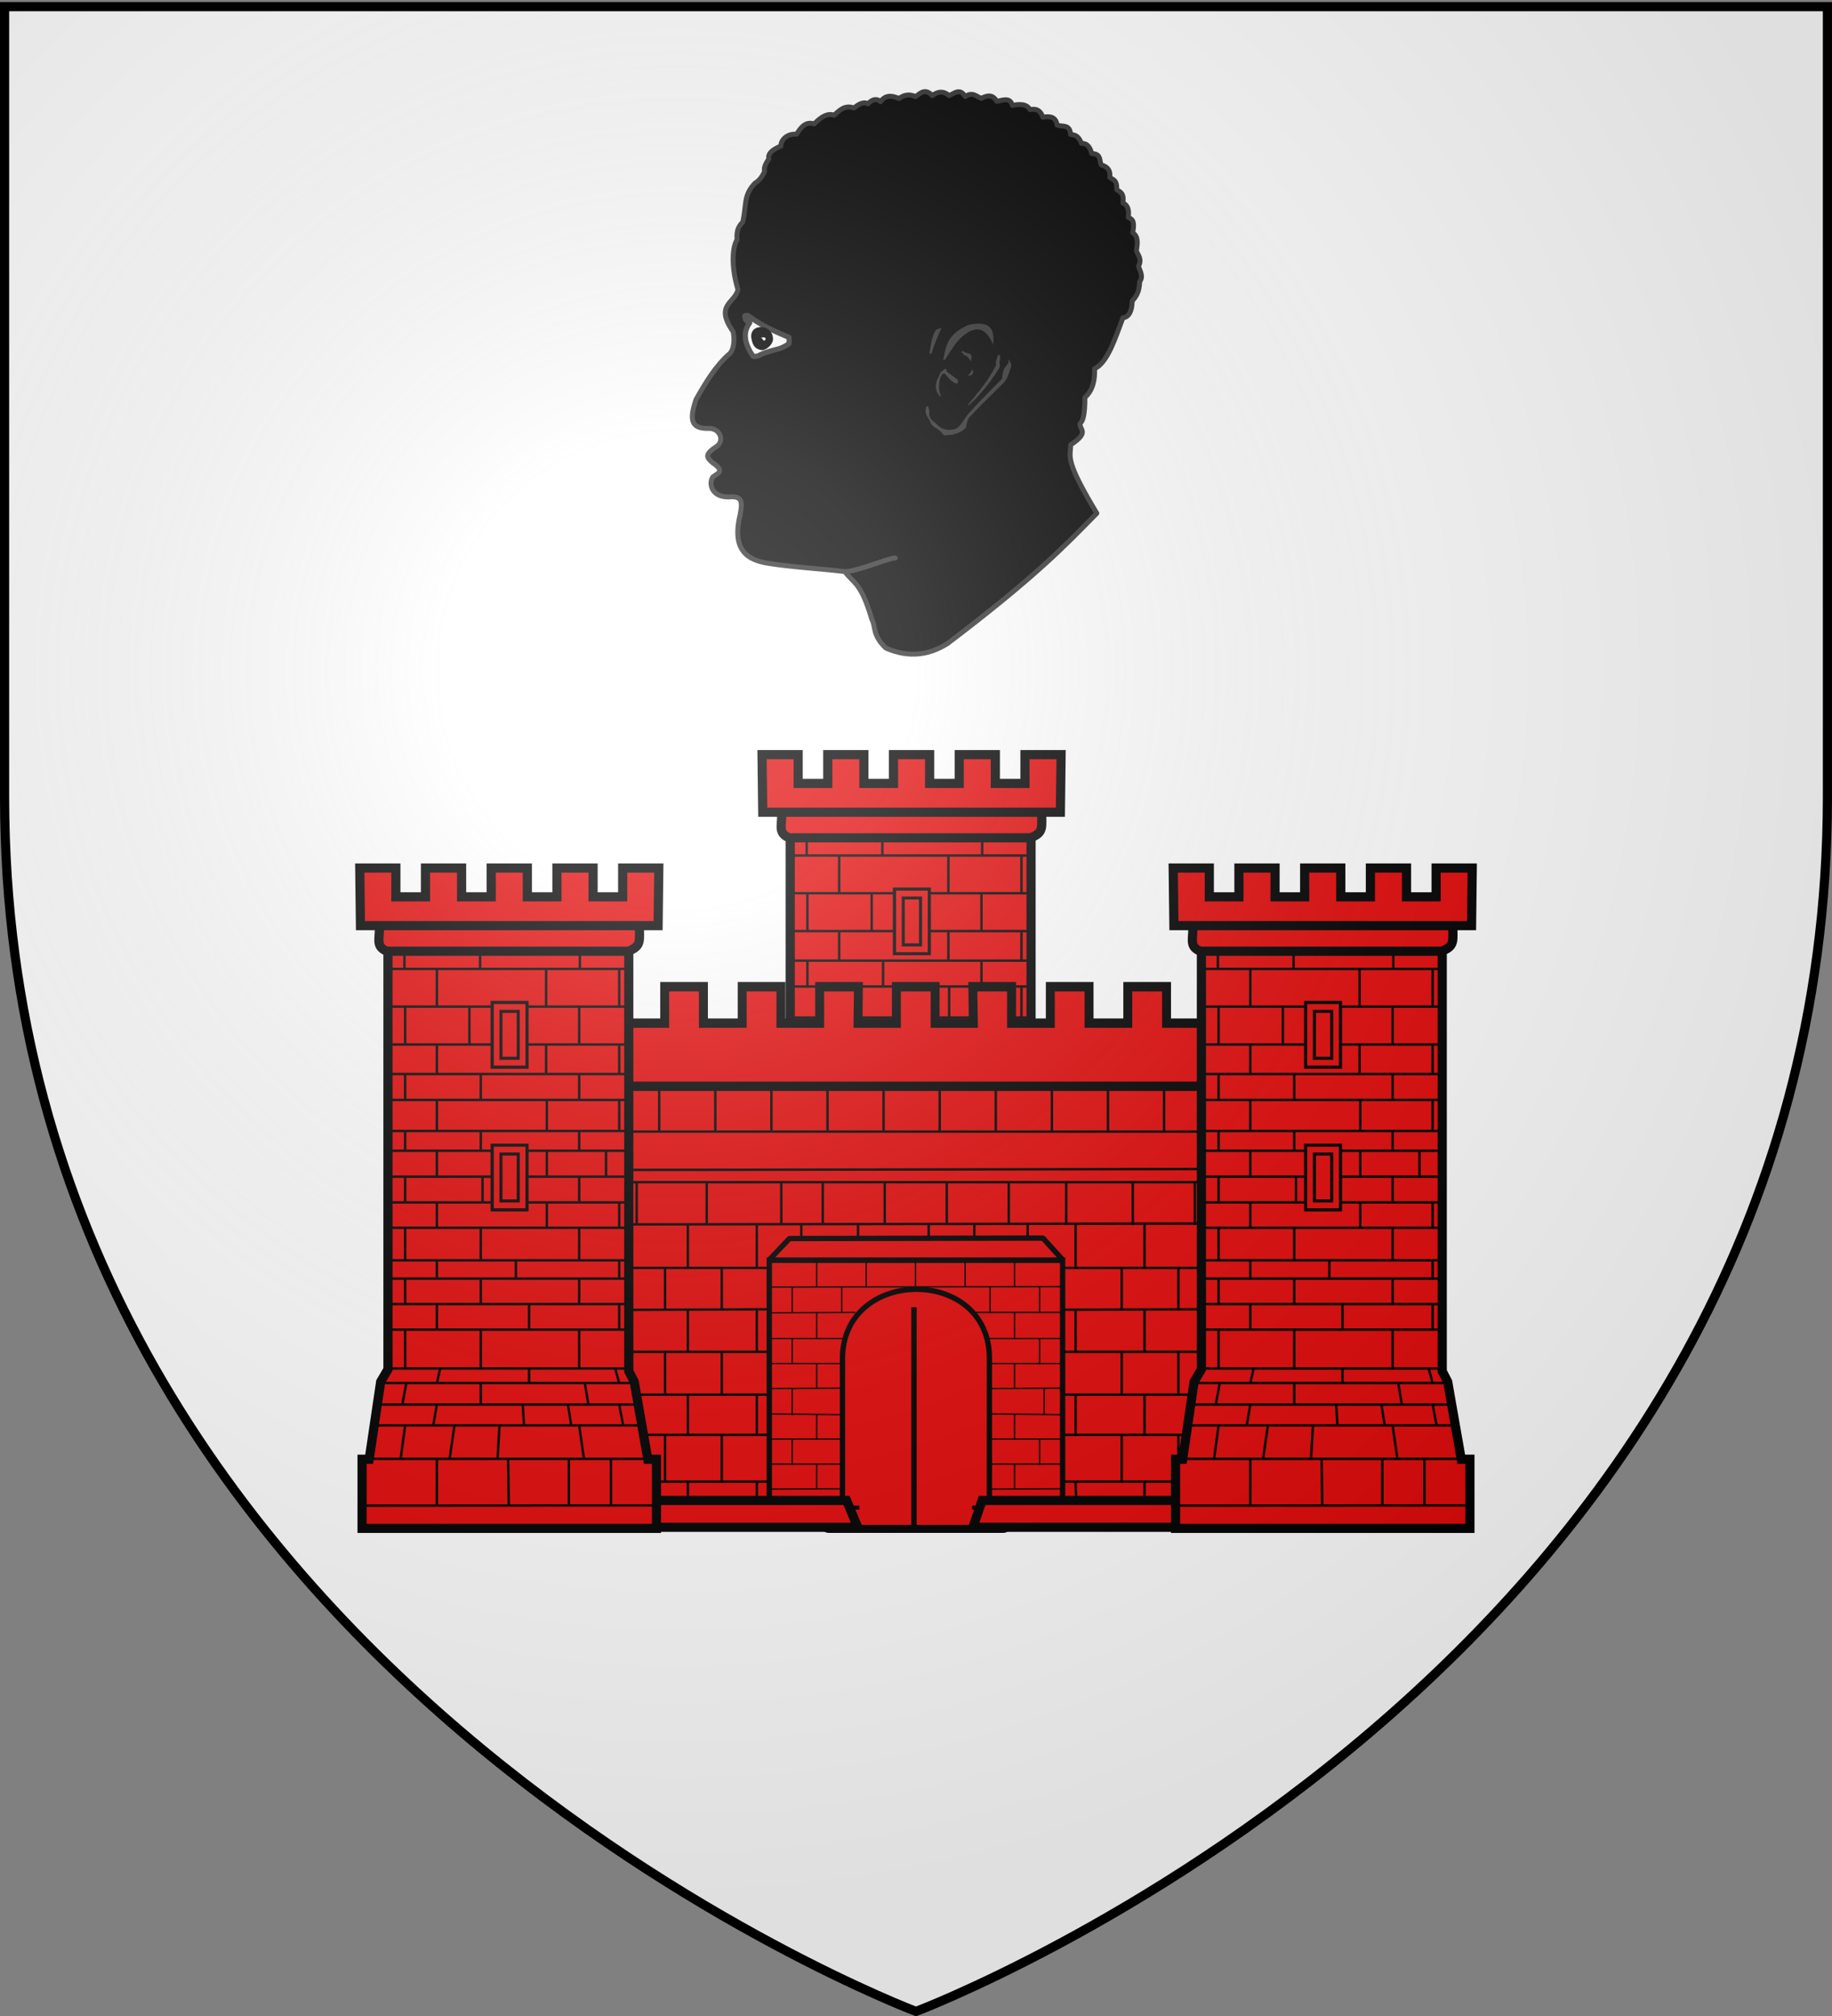
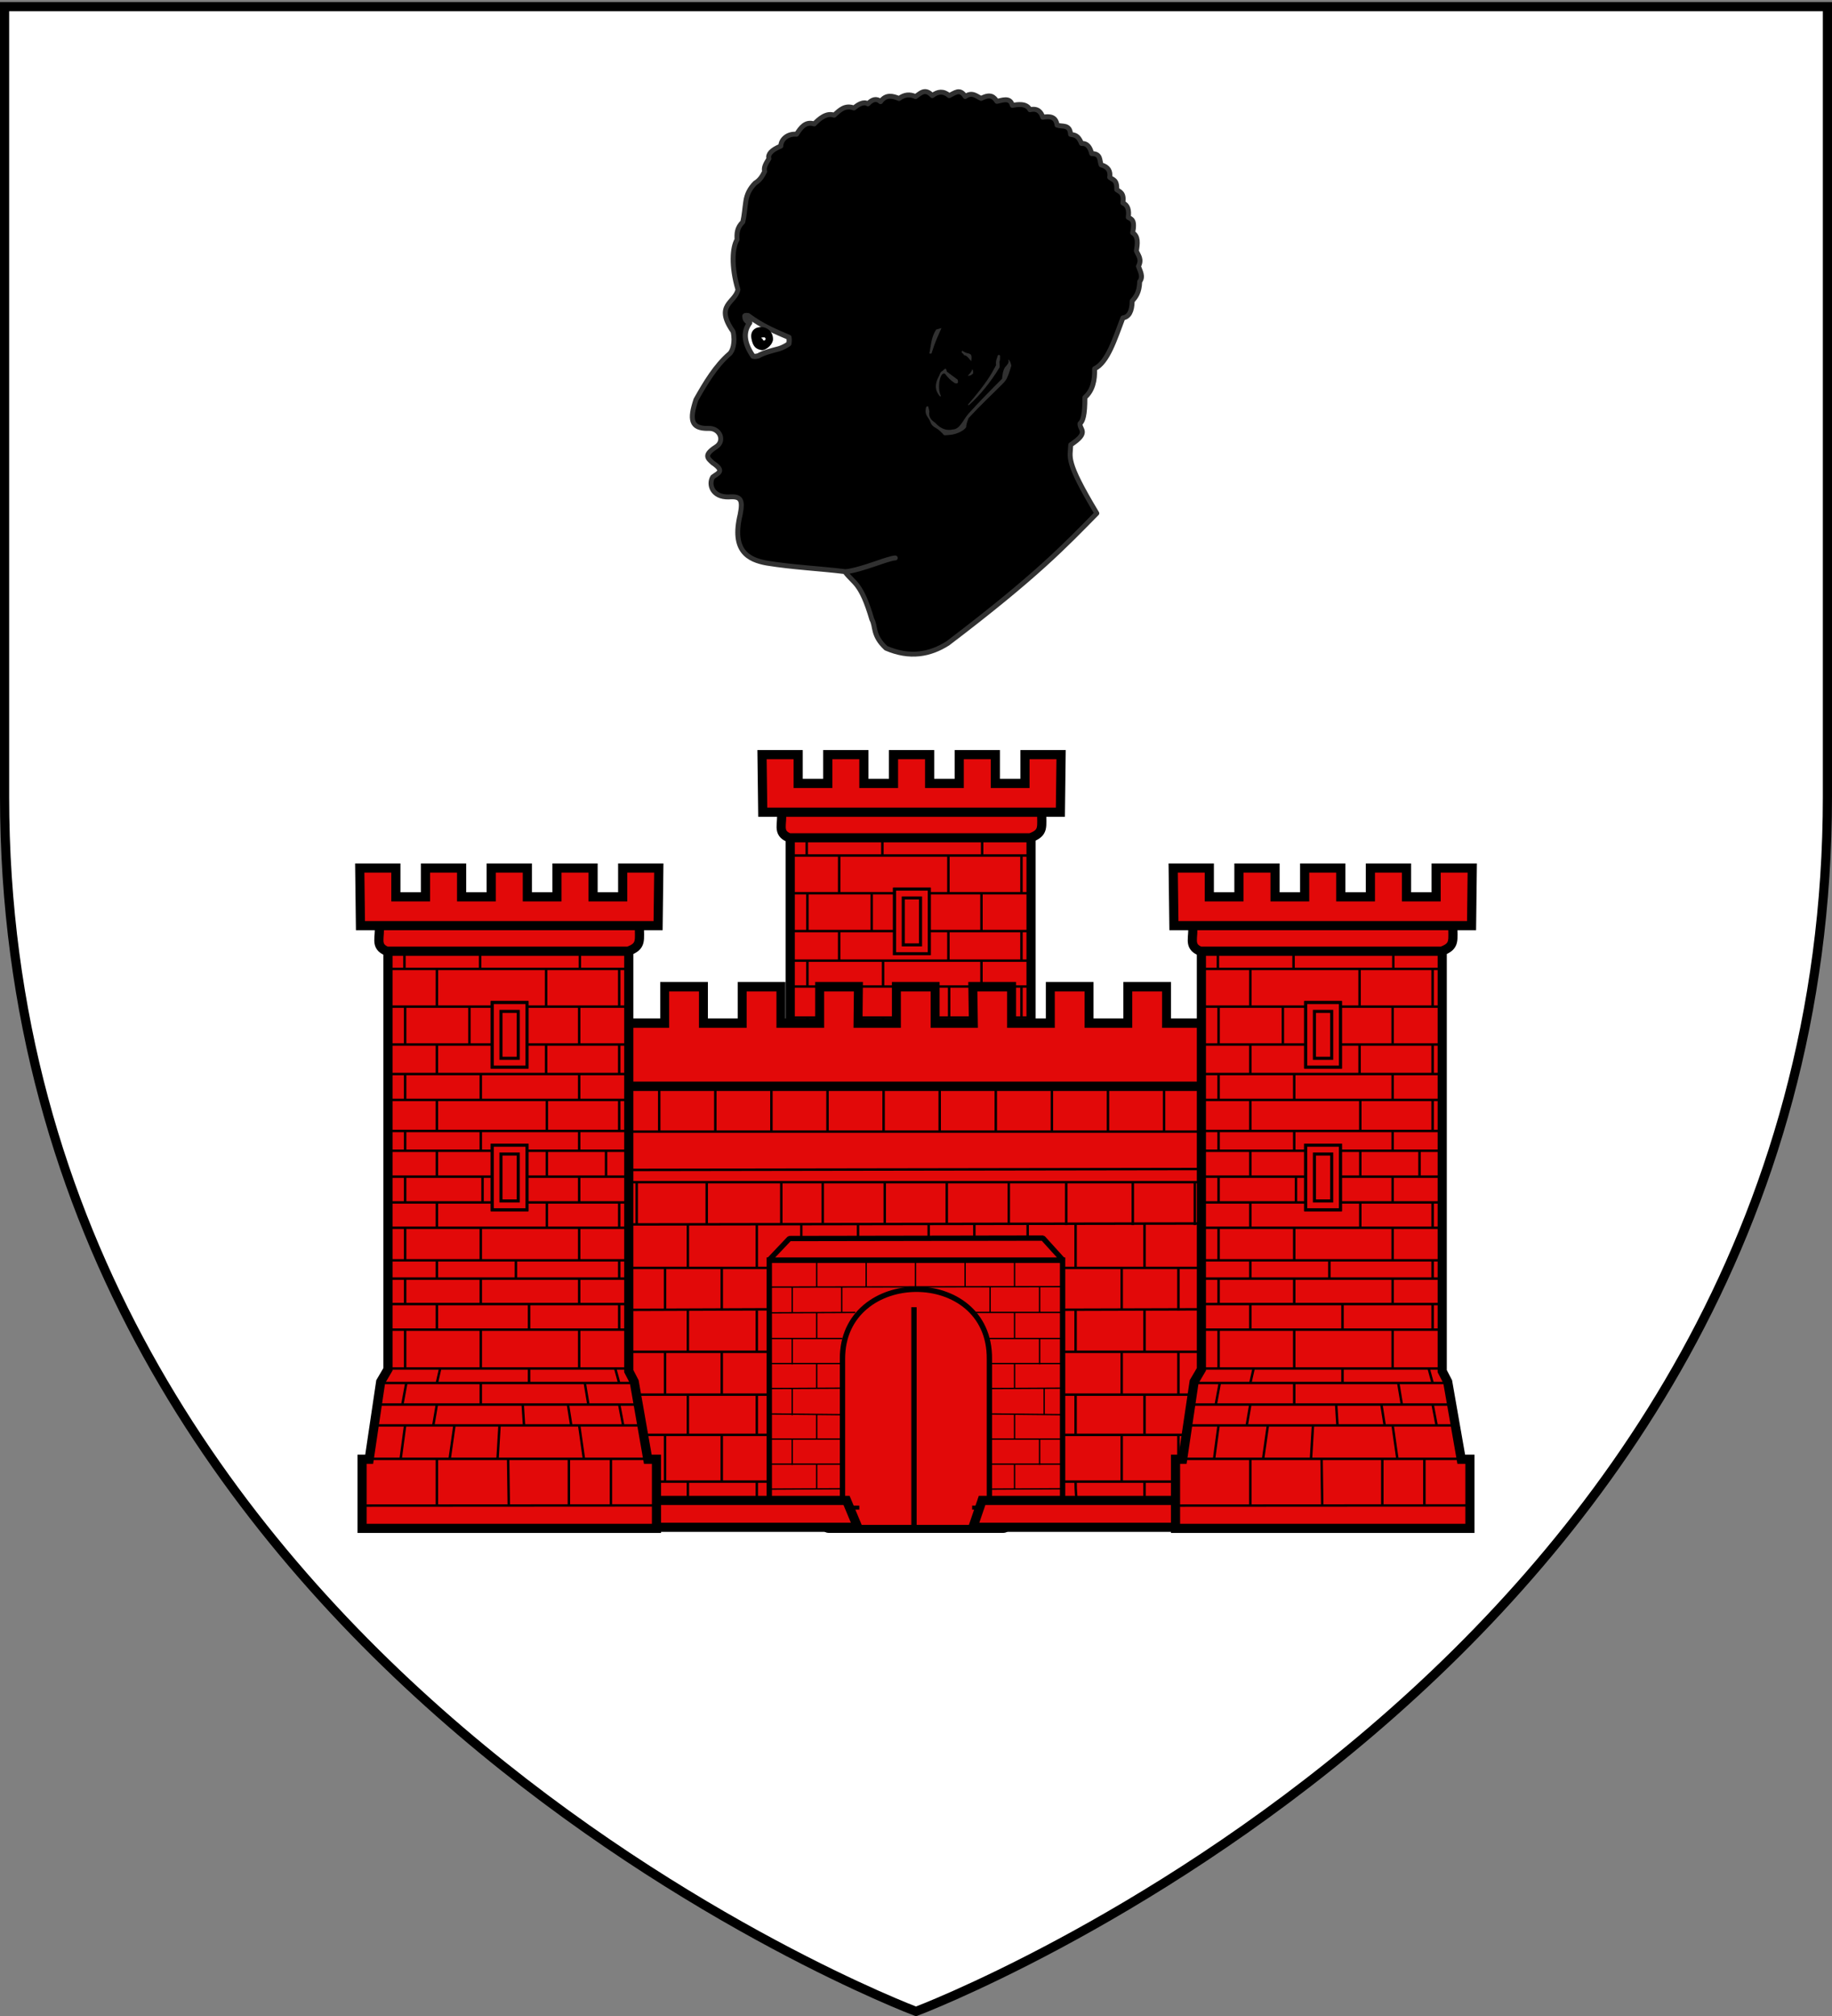
<svg xmlns="http://www.w3.org/2000/svg" xmlns:xlink="http://www.w3.org/1999/xlink" width="600" height="660" style="display:inline" version="1.0">
  <rect width="100%" height="100%" fill="#808080" stroke="none" />
  <desc>Flag of Canton of Valais (Wallis)</desc>
  <defs>
    <g id="c">
      <path id="b" d="M0 0v1h.5z" transform="rotate(18 3.157 -.5)" />
      <use xlink:href="#b" width="810" height="540" transform="scale(-1 1)" />
    </g>
    <g id="d">
      <use xlink:href="#c" width="810" height="540" transform="rotate(72)" />
      <use xlink:href="#c" width="810" height="540" transform="rotate(144)" />
    </g>
    <radialGradient xlink:href="#a" id="e" cx="221.445" cy="226.331" r="300" fx="221.445" fy="226.331" gradientTransform="matrix(1.353 0 0 1.349 -77.63 -85.747)" gradientUnits="userSpaceOnUse" />
    <linearGradient id="a">
      <stop offset="0" style="stop-color:white;stop-opacity:.314" />
      <stop offset=".19" style="stop-color:white;stop-opacity:.251" />
      <stop offset=".6" style="stop-color:#6b6b6b;stop-opacity:.125" />
      <stop offset="1" style="stop-color:black;stop-opacity:.125" />
    </linearGradient>
  </defs>
  <g style="display:inline">
    <path d="M300 658.5s298.5-112.32 298.5-397.772V2.176H1.5v258.552C1.5 546.18 300 658.5 300 658.5" style="opacity:1;fill:#fff;fill-opacity:1;fill-rule:evenodd;stroke:none;stroke-width:1px;stroke-linecap:butt;stroke-linejoin:miter;stroke-opacity:1;display:inline" />
    <g transform="translate(0 10)">
      <path d="M-33.437 574.305h592.164" style="fill:none;fill-opacity:.75;fill-rule:evenodd;stroke:none;stroke-width:3;stroke-linecap:butt;stroke-linejoin:miter;stroke-miterlimit:4;stroke-dasharray:none;stroke-opacity:1;display:inline" />
      <path d="m433.427 333.783-114.341-.282h-38.172l-114.34.282" style="fill:#e20909;fill-opacity:1;fill-rule:evenodd;stroke:#000;stroke-width:3;stroke-linecap:butt;stroke-linejoin:miter;stroke-miterlimit:4;stroke-dasharray:none;stroke-opacity:1" />
      <path d="M294.315 238.515v20.12h11.37v-20.12z" style="fill:#e20909;fill-opacity:1;stroke:#000;stroke-width:3;stroke-miterlimit:4;stroke-dasharray:none;stroke-opacity:1" transform="translate(-1.455 42)" />
      <path d="M294.315 238.515v20.12h11.37v-20.12zm2.852 2.75h5.666v14.62h-5.666zM294.315 282.976v20.12h11.37v-20.12z" style="fill:#e20909;fill-opacity:1;stroke:#000;stroke-width:3;stroke-miterlimit:4;stroke-dasharray:none;stroke-opacity:1" transform="translate(-1.455 42)" />
      <path d="M294.315 282.976v20.12h11.37v-20.12zm2.852 2.75h5.666v14.62h-5.666z" style="fill:#e20909;fill-opacity:1;stroke:#000;stroke-width:3;stroke-miterlimit:4;stroke-dasharray:none;stroke-opacity:1" transform="translate(-1.455 42)" />
      <path d="M260.267 212.08v147.085l-2.385 4.06-3.764 25.374h-2.329v22.634h96.422V388.6h-2.841l-4.444-25.375-1.789-3.462V212.08z" style="fill:#e20909;fill-opacity:1;stroke:#000;stroke-width:3;stroke-miterlimit:4;stroke-dasharray:none;stroke-opacity:1" transform="translate(-1.455 42)" />
      <path d="M257.365 213.688h85.27c-.131 4.921.949 6.932-3.74 8.59h-78.959c-4.182-1.6-2.015-4.674-2.571-8.59z" style="fill:#e20909;fill-opacity:1;stroke:#000;stroke-width:3;stroke-miterlimit:4;stroke-dasharray:none;stroke-opacity:1" transform="translate(-1.455 42)" />
      <path d="m251.027 195.05.235 18.858h97.48l.231-18.859h-11.832v9.432h-9.696v-9.432h-11.833v9.432h-9.696v-9.432h-11.832v9.432h-9.696v-9.432h-11.833v9.432h-9.696v-9.432z" style="fill:#e20909;fill-opacity:1;stroke:#000;stroke-width:3;stroke-miterlimit:4;stroke-dasharray:none;stroke-opacity:1" transform="translate(-1.455 42)" />
      <path d="M256.837 370.693h84.944m-85.99 6.84h87.558m-91.74 10.944h96.575m-96.444 15.299 96.444-.058m-82.292-26.185-1.471 10.944m17.621-10.944-1.568 10.944m-4.185 0v15.241m0-33.025-1.176 6.84m44.405 10.944v15.241m-.306-33.025 1.09 6.84m2.595 0 1.557 10.944m8.835 0v15.241m2.71-33.025 1.308 6.84m-77.263-18.641h78.6m-78.932-136.896h79.455m-78.802 6.081h78.802m-79.223 12.35h79.223m-79.123 12.392h79.123m-79.123 9.67h78.862m-78.862 8.473h78.862m-78.862 10.168h78.862m-78.862 6.48h78.862m-78.636 8.472h78.636m-78.862 8.435h78.862m-79.313 8.308h79.313m-78.862 10.648h78.862m-79.087 5.991h79.087m-79.087 8.33h79.348m-79.348 8.368h79.217m-73.37-124.354v6.2m.226 12.42v12.391m0 9.67v8.473m0 10.168v6.48m0 8.472v8.435m0 8.308v10.648m0 5.991v8.33m0 8.368v12.73m.392 4.752-1.307 7.05m25.466-148.886v6.2m-3.5 12.42v12.391m3.726 9.67v8.473m0 10.168v6.48m.574 8.472v8.435m-.574 8.308v10.648m0 5.991v8.33m0 8.368v12.73m0 4.752v7.05M276.3 228.081l-.012 12.345m0 12.392v9.67m0 8.473v10.168m0 6.48v8.472m0 8.435v8.308m0 10.648v5.991m0 8.33v8.368m1.085 12.73-1.085 4.752m35.777-135.562v12.345m0 12.392v9.67m.242 8.473v10.168m0 6.48v8.472m0 8.435v8.308m-10.135 10.648v5.991m4.305 8.33v8.368m0 12.73v4.752m16.644-141.836v6.2m-.225 12.42v12.391m0 9.67v8.473m0 10.168v6.48m0 8.472v8.435m0 8.308v10.648m0 5.991v8.33m0 8.368v12.73m1.84 4.752 1.176 7.05M336 228.081v12.345m0 12.392v9.67m0 8.473v10.168m-4.305 6.48v8.472m4.305 8.435v8.308m0 10.648v5.991m0 8.33v8.368m-1.302 12.73 1.302 4.752m-77.954 0h82.264m-40.465 40.109-.217-15.276m-3.472 0 .65-10.944m8.03 0-.434-6.84" style="fill:#e20909;fill-opacity:1;fill-rule:evenodd;stroke:#000;stroke-width:.8;stroke-linecap:butt;stroke-linejoin:miter;stroke-miterlimit:4;stroke-dasharray:none;stroke-opacity:1" transform="translate(-1.455 42)" />
      <path d="M294.427 239.086v21.136h11.369v-21.136z" style="fill:#e20909;fill-opacity:1;stroke:#000;stroke-width:1;stroke-miterlimit:4;stroke-dasharray:none;stroke-opacity:1" transform="translate(-1.455 42)" />
      <path d="M294.427 239.086v21.136h11.369v-21.136zm2.852 2.889h5.665v15.358h-5.665zM294.427 285.793v21.136h11.369v-21.136z" style="fill:#e20909;fill-opacity:1;stroke:#000;stroke-width:1;stroke-miterlimit:4;stroke-dasharray:none;stroke-opacity:1" transform="translate(-1.455 42)" />
      <path d="M294.427 285.793v21.136h11.369v-21.136zm2.852 2.889h5.665v15.358h-5.665z" style="fill:#e20909;fill-opacity:1;stroke:#000;stroke-width:1;stroke-miterlimit:4;stroke-dasharray:none;stroke-opacity:1" transform="translate(-1.455 42)" />
      <g style="fill:#e20909">
        <g style="fill:#e20909">
          <path d="M372.094 307.72v21.137h11.368v-21.136z" style="fill:#e20909;fill-opacity:1;stroke:#000;stroke-width:1;stroke-miterlimit:4;stroke-dasharray:none;stroke-opacity:1" transform="translate(6.402 135.988)" />
          <path d="M372.094 307.72v21.137h11.368v-21.136zm2.851 2.89h5.665v15.358h-5.665z" style="fill:#e20909;fill-opacity:1;stroke:#000;stroke-width:1;stroke-miterlimit:4;stroke-dasharray:none;stroke-opacity:1" transform="translate(6.402 135.988)" />
        </g>
        <g style="fill:#e20909">
          <path d="M372.094 307.72v21.137h11.368v-21.136z" style="fill:#e20909;fill-opacity:1;stroke:#000;stroke-width:1;stroke-miterlimit:4;stroke-dasharray:none;stroke-opacity:1" transform="translate(-161.957 135.988)" />
          <path d="M372.094 307.72v21.137h11.368v-21.136zm2.851 2.89h5.665v15.358h-5.665z" style="fill:#e20909;fill-opacity:1;stroke:#000;stroke-width:1;stroke-miterlimit:4;stroke-dasharray:none;stroke-opacity:1" transform="translate(-161.957 135.988)" />
        </g>
      </g>
      <rect width="265.56" height="145.315" x="167.22" y="344.223" rx="0" ry="1.237" style="fill:#e20909;fill-opacity:1;stroke:#000;stroke-width:3;stroke-miterlimit:4;stroke-dasharray:none;stroke-opacity:1" />
      <g style="fill:#e20909;stroke:#000;stroke-width:2.676;stroke-miterlimit:4;stroke-dasharray:none;stroke-opacity:1">
        <path d="m-504.878 431.885-.024-17.99v-10.38h11.598v10.38h11.598v-10.38h11.598v10.38h11.598v-10.38h11.599v10.38h11.598v-10.38h11.598v10.38h11.598v-10.38h11.598l-.112 10.38h11.485v-10.38h11.598v10.38h11.443l-.156-10.38h11.599v10.38h11.598v-10.38h11.598v10.38h11.598v-10.38h11.598v10.38h11.599v-10.38h11.598v10.38h11.598v-10.38h11.598v10.38l-.024 17.99z" style="fill:#e20909;fill-opacity:1;stroke:#000;stroke-width:2.676;stroke-miterlimit:4;stroke-dasharray:none;stroke-opacity:1;display:inline" transform="matrix(1.094 0 0 1.149 719.303 -150.606)" />
      </g>
      <path d="M284.856 405.086H167.91m264.024 0H309.197m122.736-14.593-264.024.425m264.024-13.89H167.909m264.024-4.38-264.024.424m264.024-12.605H167.649m94.791 114.58v13.115m-14.577-13.114v13.114m-22.578-13.114v13.114m-18.578-13.114v13.114m-18.577-13.114v13.114m-14.958-13.114v13.114m81.79-28.41v15.296m-18.578-15.297v15.297m-18.578-15.297v15.297m-20.823-15.297v15.297m-16.332-15.297v15.297m109.115-98.02v14.04m-20.31-14.04v14.04m-13.574-14.04v14.04m-24.425-14.04v14.04m-22.929-14.04v14.04m-18.064-14.04v14.04m83.075 14.018v8.735m-18.578-8.735v14.026m-18.577-14.026v14.026m-18.578-14.026v14.026m-20.823-14.026v14.026m-16.332-14.026v14.026m74.31 13.446v14.021m-18.577-14.021v14.021m-18.578-14.021v14.021m-20.823-14.021v14.021m-16.332-14.021v14.021m100.367-55.737v14.244m-18.578-14.244v14.244m-14.577-14.244v14.244m-22.578-14.244v14.244m-21.893-14.244v14.244m-30.22-14.244v14.244m89.268 14.003v13.469m-14.577-13.47v13.47m-22.578-13.47v13.47m-18.578-13.47v13.47m-16.332-13.47v13.47m-17.203-13.47v13.47m89.268 14.021v13.172m-14.577-13.172v13.172m-22.578-13.172v13.172m-18.578-13.172v13.172M188.13 446.58v13.172m-14.958-13.172v13.172m116.214-113.73v14.446m-18.371-14.447v14.447m-18.372-14.447v14.447m-18.37-14.447v14.447M215.9 346.02v14.447M197.53 346.02v14.447m-18.372-14.447v14.447m-11.77 58.494 103.579-.385m-103.058 13.982h100.808M167.91 446.579h101.205M167.91 459.751h101.073m-101.593 15.297h101.725M167.39 488.219l103.841-.385m147.4-12.786v13.114m-22.216-13.114v13.114m-21.57-13.114v13.114m-22.578-13.114c0 13.43 4 13.114 4 13.114m-19.7-13.114v13.114m70.198-28.41v15.296m-20.822-15.297v15.297m-18.578-15.297v15.297M347.29 459.75v15.297m62.089-98.02v14.04m-18.065-14.04v14.04m-20.31-14.04v14.04m-21.806-14.04v14.04m-18.813-14.04v14.04m-20.31-14.04v14.04m96.69 14.018v14.026m-20.823-14.026v14.026m-18.578-14.026v14.026m-20.074-14.026v14.026m-17.081-14.026v14.026m76.555 13.446v14.021m-20.822-14.021v14.021m-18.578-14.021v14.021m-20.074-14.021v14.021m71.34-55.737v14.244m-22.216-14.244v14.244m-21.57-14.244v14.244m-22.578-14.244v14.244m-15.7-14.244v14.244m-17.456-14.244v14.244m-14.958-14.244v12.353M418.63 419.09v13.469m-22.216-13.47v13.47m-21.57-13.47v13.47m-22.578-13.47v13.47m-15.7-13.47v13.47m82.064 14.021v13.172m-22.216-13.172v13.172m-21.57-13.172v13.172m-22.578-13.172v13.172m-15.7-13.172v13.172m81.419-113.73v14.446m-18.371-14.447v14.447m-18.372-14.447v14.447m-18.37-14.447v14.447M344.5 346.02v14.447m-18.371-14.447v14.447m-18.372-14.447v14.447m13.856 58.389 110.676-.32m-108.144 14.022h107.788m-107.788 14.021h107.788m-107.788 13.172h107.788m-107.788 15.297h108.466m-102.645 13.054 102.645-.308" style="fill:#e20909;fill-opacity:1;fill-rule:evenodd;stroke:#000;stroke-width:.8;stroke-linecap:butt;stroke-linejoin:miter;stroke-miterlimit:4;stroke-dasharray:none;stroke-opacity:1" />
      <g style="fill:#e20909" transform="matrix(.872 0 0 .872 38.379 116.992)">
        <rect width="68.108" height="97.297" x="265.946" y="331.065" ry="1.177" style="fill:#e20909;fill-opacity:1;stroke:#000;stroke-width:3;stroke-miterlimit:4;stroke-dasharray:none;stroke-opacity:1" />
        <path d="m322.11 420.13.077-55.605c.062-12.38-10.845-19.113-21.859-19.275-11.198-.165-22.508 6.448-22.514 19.275l-.081 55.605H244.92V327.45h110.16v92.679z" style="fill:#e20909;fill-opacity:1;stroke:#000;stroke-width:2;stroke-miterlimit:4;stroke-dasharray:none;stroke-opacity:1" />
        <path d="M272.41 419.63V364.61c-.199-34.7 55.567-35.168 55.179 0v55.019" style="fill:#e20909;fill-opacity:1;stroke:#000;stroke-width:2;stroke-miterlimit:4;stroke-dasharray:none;stroke-opacity:1" />
        <path d="m354.994 337.43-109.213.146m100.661.029v9.685m-18.58-9.685v9.685m-55.742-9.685v9.685m74.322 9.372v9.966m-92.903 9.085v9.966m0-48.074v9.685m0 9.372v9.966m83.51 18.748v9.545m11.1-19.208v9.966m-11.1-38.405v9.545m0 9.356v9.405m-74.323 9.796v9.545m74.322-67.132v9.826m-18.58-9.826v9.826m-37.161-9.826v9.826m-18.581-9.826v9.826m0 9.659v9.545m0 9.356v9.405m-17.941-9.28h27.427m-27.427 9.378 27.593-.147m-27.427 9.673 27.594.293m-27.76-28.606h27.593m55.077 9.408h27.428m-27.428 9.379 27.594-.147m-27.427 9.673 27.594.293m-27.76-28.606h27.593m-110.098-9.643 32.25-.147m45.293 0h32.167m-54.819-19.783v10.012m46.6 57.098v9.965m-92.903-9.965v9.965m83.51-.453v9.405m-74.323-9.405v9.405m-17.941-9.28h27.427m-27.427 9.379 27.593-.147m-27.593-18.64h27.593m55.077 9.408h27.428m-27.428 9.379 27.594-.147m-27.594-18.64h27.594" style="fill:#e20909;fill-opacity:1;fill-rule:evenodd;stroke:#000;stroke-width:.5;stroke-linecap:butt;stroke-linejoin:miter;stroke-miterlimit:4;stroke-dasharray:none;stroke-opacity:1" />
        <path d="M355.196 327.464H244.804l7.691-8.105 95.211-.165z" style="fill:#e20909;fill-opacity:1;stroke:#000;stroke-width:2;stroke-linejoin:bevel;stroke-miterlimit:4;stroke-dasharray:none;stroke-opacity:1" />
        <path d="M299.263 428.479v-83.333" style="fill:#e20909;fill-rule:evenodd;stroke:#000;stroke-width:2;stroke-linecap:butt;stroke-linejoin:miter;stroke-miterlimit:4;stroke-dasharray:none;stroke-opacity:1" />
      </g>
-       <path d="M132.595 481.218H277.26l3.656 8.787H126.383zm334.81 0H321.637l-2.991 8.787h154.971z" style="fill:#e20909;fill-opacity:1;stroke:#000;stroke-width:3;stroke-miterlimit:4;stroke-dasharray:none;stroke-opacity:1" />
+       <path d="M132.595 481.218H277.26l3.656 8.787H126.383zm334.81 0H321.637l-2.991 8.787h154.971" style="fill:#e20909;fill-opacity:1;stroke:#000;stroke-width:3;stroke-miterlimit:4;stroke-dasharray:none;stroke-opacity:1" />
      <g style="fill:#e20909">
        <path d="M-876.758 629.77v147.085l-2.385 4.06-3.764 25.374h-2.329v22.634h96.422V806.29h-2.841l-4.444-25.375-1.789-3.462V629.77z" style="fill:#e20909;fill-opacity:1;stroke:#000;stroke-width:3;stroke-miterlimit:4;stroke-dasharray:none;stroke-opacity:1" transform="translate(1003.818 -338.561)" />
        <path d="M-879.66 631.377h85.27c-.13 4.922.949 6.933-3.74 8.591h-78.959c-4.182-1.6-2.015-4.674-2.571-8.59z" style="fill:#e20909;fill-opacity:1;stroke:#000;stroke-width:3;stroke-miterlimit:4;stroke-dasharray:none;stroke-opacity:1" transform="translate(1003.818 -338.561)" />
        <path d="m-885.998 612.74.235 18.857h97.48l.231-18.858h-11.832v9.431h-9.696v-9.43h-11.833v9.43h-9.695v-9.43h-11.833v9.43h-9.696v-9.43h-11.833v9.43h-9.695v-9.43z" style="fill:#e20909;fill-opacity:1;stroke:#000;stroke-width:3;stroke-miterlimit:4;stroke-dasharray:none;stroke-opacity:1" transform="translate(1003.818 -338.561)" />
        <path d="M-880.188 788.383h84.944m-85.99 6.84h87.558m-91.74 10.944h96.575m-96.444 15.299 96.444-.058m-82.292-26.185-1.47 10.944m17.62-10.944-1.568 10.944m-4.185 0v15.24m0-33.024-1.176 6.84m44.405 10.944v15.24m-.305-33.024 1.09 6.84m2.594 0 1.557 10.944m8.836 0v15.24m2.71-33.024 1.307 6.84m-77.263-18.641h78.6m-78.932-136.896h79.455m-78.802 6.08h78.802m-79.223 12.351h79.223m-79.123 12.392h79.123m-79.123 9.67h78.862m-78.862 8.472h78.862m-78.862 10.169h78.862m-78.862 6.48h78.862m-78.636 8.472h78.636m-78.862 8.435h78.862m-79.312 8.308h79.312m-78.862 10.648h78.862m-79.087 5.991h79.087m-79.087 8.33h79.348m-79.348 8.368h79.217m-73.37-124.355v6.2m.226 12.42v12.392m0 9.67v8.472m0 10.169v6.48m0 8.472v8.435m0 8.308v10.648m0 5.991v8.33m0 8.368v12.73m.392 4.751-1.307 7.05m25.467-148.886v6.2m-3.5 12.42v12.392m3.725 9.67v8.472m0 10.169v6.48m.574 8.472v8.435m-.574 8.308v10.648m0 5.991v8.33m0 8.368v12.73m0 4.751v7.05m-14.368-142.611-.012 12.345m0 12.392v9.67m0 8.472v10.169m0 6.48v8.472m0 8.435v8.308m0 10.648v5.991m0 8.33v8.368m1.085 12.73-1.085 4.751m35.778-135.561v12.345m0 12.392v9.67m.242 8.472v10.169m0 6.48v8.472m0 8.435v8.308m-10.136 10.648v5.991m4.305 8.33v8.368m0 12.73v4.751m16.644-141.836v6.2m-.225 12.42v12.392m0 9.67v8.472m0 10.169v6.48m0 8.472v8.435m0 8.308v10.648m0 5.991v8.33m0 8.368v12.73m1.84 4.751 1.176 7.05m10.087-142.611v12.345m0 12.392v9.67m0 8.472v10.169m-4.305 6.48v8.472m4.305 8.435v8.308m0 10.648v5.991m0 8.33v8.368m-1.302 12.73 1.302 4.751m-77.954 0h82.264m-40.465 40.11-.217-15.276m-3.472 0 .65-10.944m8.03 0-.434-6.84" style="fill:#e20909;fill-opacity:1;fill-rule:evenodd;stroke:#000;stroke-width:.8;stroke-linecap:butt;stroke-linejoin:miter;stroke-miterlimit:4;stroke-dasharray:none;stroke-opacity:1" transform="translate(1003.818 -338.561)" />
        <path d="M-842.598 656.775v21.137h11.369v-21.137z" style="fill:#e20909;fill-opacity:1;stroke:#000;stroke-width:1;stroke-miterlimit:4;stroke-dasharray:none;stroke-opacity:1" transform="translate(1003.818 -338.561)" />
        <path d="M-842.598 656.775v21.137h11.369v-21.137zm2.852 2.89h5.665v15.358h-5.665zM-842.598 703.482v21.137h11.369v-21.137z" style="fill:#e20909;fill-opacity:1;stroke:#000;stroke-width:1;stroke-miterlimit:4;stroke-dasharray:none;stroke-opacity:1" transform="translate(1003.818 -338.561)" />
        <path d="M-842.598 703.482v21.137h11.369v-21.137zm2.852 2.89h5.665v15.358h-5.665z" style="fill:#e20909;fill-opacity:1;stroke:#000;stroke-width:1;stroke-miterlimit:4;stroke-dasharray:none;stroke-opacity:1" transform="translate(1003.818 -338.561)" />
      </g>
      <g style="fill:#e20909">
        <path d="M-876.758 629.77v147.085l-2.385 4.06-3.764 25.374h-2.329v22.634h96.422V806.29h-2.841l-4.444-25.375-1.789-3.462V629.77z" style="fill:#e20909;fill-opacity:1;stroke:#000;stroke-width:3;stroke-miterlimit:4;stroke-dasharray:none;stroke-opacity:1" transform="translate(1270.231 -338.561)" />
        <path d="M-879.66 631.377h85.27c-.13 4.922.949 6.933-3.74 8.591h-78.959c-4.182-1.6-2.015-4.674-2.571-8.59z" style="fill:#e20909;fill-opacity:1;stroke:#000;stroke-width:3;stroke-miterlimit:4;stroke-dasharray:none;stroke-opacity:1" transform="translate(1270.231 -338.561)" />
        <path d="m-885.998 612.74.235 18.857h97.48l.231-18.858h-11.832v9.431h-9.696v-9.43h-11.833v9.43h-9.695v-9.43h-11.833v9.43h-9.696v-9.43h-11.833v9.43h-9.695v-9.43z" style="fill:#e20909;fill-opacity:1;stroke:#000;stroke-width:3;stroke-miterlimit:4;stroke-dasharray:none;stroke-opacity:1" transform="translate(1270.231 -338.561)" />
        <path d="M-880.188 788.383h84.944m-85.99 6.84h87.558m-91.74 10.944h96.575m-96.444 15.299 96.444-.058m-82.292-26.185-1.47 10.944m17.62-10.944-1.568 10.944m-4.185 0v15.24m0-33.024-1.176 6.84m44.405 10.944v15.24m-.305-33.024 1.09 6.84m2.594 0 1.557 10.944m8.836 0v15.24m2.71-33.024 1.307 6.84m-77.263-18.641h78.6m-78.932-136.896h79.455m-78.802 6.08h78.802m-79.223 12.351h79.223m-79.123 12.392h79.123m-79.123 9.67h78.862m-78.862 8.472h78.862m-78.862 10.169h78.862m-78.862 6.48h78.862m-78.636 8.472h78.636m-78.862 8.435h78.862m-79.312 8.308h79.312m-78.862 10.648h78.862m-79.087 5.991h79.087m-79.087 8.33h79.348m-79.348 8.368h79.217m-73.37-124.355v6.2m.226 12.42v12.392m0 9.67v8.472m0 10.169v6.48m0 8.472v8.435m0 8.308v10.648m0 5.991v8.33m0 8.368v12.73m.392 4.751-1.307 7.05m25.467-148.886v6.2m-3.5 12.42v12.392m3.725 9.67v8.472m0 10.169v6.48m.574 8.472v8.435m-.574 8.308v10.648m0 5.991v8.33m0 8.368v12.73m0 4.751v7.05m-14.368-142.611-.012 12.345m0 12.392v9.67m0 8.472v10.169m0 6.48v8.472m0 8.435v8.308m0 10.648v5.991m0 8.33v8.368m1.085 12.73-1.085 4.751m35.778-135.561v12.345m0 12.392v9.67m.242 8.472v10.169m0 6.48v8.472m0 8.435v8.308m-10.136 10.648v5.991m4.305 8.33v8.368m0 12.73v4.751m16.644-141.836v6.2m-.225 12.42v12.392m0 9.67v8.472m0 10.169v6.48m0 8.472v8.435m0 8.308v10.648m0 5.991v8.33m0 8.368v12.73m1.84 4.751 1.176 7.05m10.087-142.611v12.345m0 12.392v9.67m0 8.472v10.169m-4.305 6.48v8.472m4.305 8.435v8.308m0 10.648v5.991m0 8.33v8.368m-1.302 12.73 1.302 4.751m-77.954 0h82.264m-40.465 40.11-.217-15.276m-3.472 0 .65-10.944m8.03 0-.434-6.84" style="fill:#e20909;fill-opacity:1;fill-rule:evenodd;stroke:#000;stroke-width:.8;stroke-linecap:butt;stroke-linejoin:miter;stroke-miterlimit:4;stroke-dasharray:none;stroke-opacity:1" transform="translate(1270.231 -338.561)" />
        <path d="M-842.598 656.775v21.137h11.369v-21.137z" style="fill:#e20909;fill-opacity:1;stroke:#000;stroke-width:1;stroke-miterlimit:4;stroke-dasharray:none;stroke-opacity:1" transform="translate(1270.231 -338.561)" />
        <path d="M-842.598 656.775v21.137h11.369v-21.137zm2.852 2.89h5.665v15.358h-5.665zM-842.598 703.482v21.137h11.369v-21.137z" style="fill:#e20909;fill-opacity:1;stroke:#000;stroke-width:1;stroke-miterlimit:4;stroke-dasharray:none;stroke-opacity:1" transform="translate(1270.231 -338.561)" />
        <path d="M-842.598 703.482v21.137h11.369v-21.137zm2.852 2.89h5.665v15.358h-5.665z" style="fill:#e20909;fill-opacity:1;stroke:#000;stroke-width:1;stroke-miterlimit:4;stroke-dasharray:none;stroke-opacity:1" transform="translate(1270.231 -338.561)" />
      </g>
    </g>
    <path d="M742.504 331.936c-2.181-.013-10.956 3.942-16.265 4.496-8.557-1.061-17.266-1.424-25.794-2.815-6.055-1.08-11.635-3.93-8.749-15.866.964-4.878.266-6.123-3.763-5.79-5.438.115-6.673-4.183-5.211-6.514 1.633-1.293 4.153-1.868 0-4.632-1.652-1.537-3.109-2.524 1.013-5.211 3.131-1.908 1.346-6.294-2.46-6.08-5.844.12-6.172-3.026-4.054-9.408 3.188-5.689 6.526-11.126 10.857-14.91 1.125-.78 2.106-3.805 1.302-7.382-6.193-8.833.705-9.353 1.593-13.751-2.316-7.762-1.798-13.937-.29-16.357-.113-1.93-.084-3.86 1.882-5.79.497-2.164.636-4.39.963-6.583.327-2.45 1.366-4.431 3.09-6.155 1.51-.895 2.359-2.257 3.1-3.783-.422-1.383.54-2.796 1.387-4.178-.38-1.417.687-2.802 3.914-4.142-.012-1.924 1.948-4.136 5.144-3.868 1.338-2.078 2.883-4.332 5.783-3.37 1.594-1.641 4.04-3.801 6.535-2.854 1.848-1.713 3.554-3.428 6.474-2.375 1.253-.995 3.099-2.307 4.587-1.346 1.29-1.421 2.81-1.973 4.132-.714 1.795-2.52 4.059-1.87 6.06-1.037 1.785-1.357 3.589-1.475 5.405-.62 1.625-1.119 3.124-2.88 5.482-.325 1.836-1.43 3.678-1.596 5.52-.01 1.755-.747 3.51-2.565 5.259.302 2.336-1.608 3.643-.09 5.226.623 3.176-1.662 4.208-.423 5.16.96 1.495-.238 4.335-1.588 5.06 1.314 1.643-.277 4.614-.825 5.763 1.428 2.62-.641 3.735.905 4.198 2.463 2.33-.435 4.32-.19 4.68 2.58 1.677.62 4.183-.427 4.43 3.028 1.229.269 2.421.085 3.576 2.968 2.065-.092 2.837 1.444 3.342 3.322 3.077.023 2.489 2.176 3.088 3.688 2.42.676 3.1 2.142 2.81 4.066.976.9 2.43.638 2.296 4.038 1.055.817 2.476.971 2.03 4.368 1.63.712 2.082 2.386 1.747 4.708 1.032.63 2.31.726 1.446 5.057 1.923 1.176 1.614 3.508 1.214 5.924.607 1.495 1.893 2.748.682 5.028.523 1.636 1.697 3.315.403 5.036-.1 3.684-1.365 5.085-2.461 6.37q-.072 5.065-3.04 5.5c-2.622 6.893-4.976 14.563-9.264 16.646.124 3.814-.615 7.134-3.184 9.409.029 5.756-.662 7.772-1.593 8.54-.214 2.042 3.26 2.82-3.04 6.948-.12 4.242-1.959 5.009 8.541 22.437-10.45 10.616-19.796 20.554-48.78 42.556-5.893 3.737-12.467 4.939-20.266 1.592-4.532-4.207-3.338-7.187-4.632-9.408-3.535-12.073-5.89-11.746-8.685-15.448" style="fill:#000;fill-opacity:1;fill-rule:nonzero;stroke:#313131;stroke-width:1.613;stroke-linecap:round;stroke-linejoin:round;marker:none;marker-start:none;marker-mid:none;marker-end:none;stroke-miterlimit:4;stroke-dasharray:none;stroke-dashoffset:0;stroke-opacity:1;visibility:visible;display:inline;overflow:visible" transform="translate(-449.29 -149.27)" />
    <g style="fill:#313131;fill-opacity:1">
      <path d="M297.742 373.5c-1.551-.285-2.447.495-2.651 2.399-.24 1.866-.458 3.74.126 5.935.251 1.044.887 2.408 2.147 4.293 2.137 2.502 2.793 5.3 4.167 7.955 1.238 1.56 2.79 3.071 4.924 4.04 2.876 1.59 6.79 5.105 9.218 8.082 1.274.887 6.243-.215 9.47-.38 11.58-2.414 15.793-7.811 16.036-8.712-.041-2.152.794-5.46 2.778-10.228 13.427-14.618 26.853-27.021 40.28-40.532 2.088-2.694 3.786-3.409 8.46-19.193-1.18-5.799-2.132-5.442-3.157-7.07-1.251 1.762 2.978 1.359-4.167 8.964-2.656 4.576-2.697 8.749-3.283 13.006-13.042 13.001-25.971 26.19-38.512 40.027-6.502 7.772-9.604 17.464-17.678 17.804-6.851 1.626-13.56-.451-20.076-7.576-4.29-2.983-7.885-6.408-6.693-12.88-.331-2.502-.905-4.04-1.389-5.934" style="fill:#313131;fill-opacity:1;fill-rule:nonzero;stroke:none;stroke-width:.5;stroke-linecap:round;stroke-linejoin:round;marker:none;marker-start:none;marker-mid:none;marker-end:none;stroke-miterlimit:4;stroke-dashoffset:0;stroke-opacity:1;visibility:visible;display:inline;overflow:visible" transform="translate(218.523 25.83)scale(.287)" />
      <path d="M311.34 362.268c-5.547-6.047-6.78-13.68-.894-23.929 1.083-2.937 1.752-4.574 3.84-5.268 4.186-4.817 4.242-1.213 4.732.804l12.41 9.196c.567 2.502 1.298 5.12-3.214 4.018-5.142-3.283-8.335-6.909-11.16-10.625-5.572-3.529-9.331 15.613-4.911 24.822-.021.635-.119 1.176-.804.982" style="opacity:1;fill:#313131;fill-opacity:1;fill-rule:nonzero;stroke:none;stroke-width:.5;stroke-linecap:round;stroke-linejoin:round;marker:none;marker-start:none;marker-mid:none;marker-end:none;stroke-miterlimit:4;stroke-dasharray:none;stroke-dashoffset:0;stroke-opacity:1;visibility:visible;display:inline;overflow:visible" transform="translate(218.523 25.83)scale(.287)" />
      <path d="M343.01 338.587c1.726-2.074 3.451-2.949 5.177-7.324.523.645 1.02 1.388.884 4.672-2.684 2.762-4.362 2.677-6.061 2.652" style="opacity:1;fill:#313131;fill-opacity:1;fill-rule:nonzero;stroke:none;stroke-width:.5;stroke-linecap:round;stroke-linejoin:round;marker:none;marker-start:none;marker-mid:none;marker-end:none;stroke-miterlimit:4;stroke-dasharray:none;stroke-dashoffset:0;stroke-opacity:1;visibility:visible;display:inline;overflow:visible" transform="translate(218.523 25.83)scale(.287)" />
      <path d="M336.57 309.923c2.157 1.66 4.641 2.864 7.64 3.347.943.389 1.93.423 2.714 2.083.66 1.677.174 4.272.063 6.566-2.711-2.399-4.342-6.36-8.396-6.819-.175-.75-.66-1.568-2.336-2.651-.5-1.205.022-1.797.315-2.526" style="opacity:1;fill:#313131;fill-opacity:1;fill-rule:nonzero;stroke:none;stroke-width:3;stroke-linecap:round;stroke-linejoin:round;marker:none;marker-start:none;marker-mid:none;marker-end:none;stroke-miterlimit:4;stroke-dasharray:none;stroke-dashoffset:0;stroke-opacity:1;visibility:visible;display:inline;overflow:visible" transform="translate(218.523 25.83)scale(.287)" />
      <path d="M299.195 313.08c1.859-8.975 1.77-17.8 7.639-27.085l6.124-1.83c-3.908 9.168-7.052 14.994-11.364 28.978-.71.252-1.368.655-2.4-.063" style="opacity:1;fill:#313131;fill-opacity:1;fill-rule:nonzero;stroke:none;stroke-width:3;stroke-linecap:round;stroke-linejoin:round;marker:none;marker-start:none;marker-mid:none;marker-end:none;stroke-miterlimit:4;stroke-dasharray:none;stroke-dashoffset:0;stroke-opacity:1;visibility:visible;display:inline;overflow:visible" transform="translate(218.523 25.83)scale(.287)" />
-       <path d="M314.915 320.72c3.187-13.303 2.526-28.36 28.347-39.902 25.322-5.995 30.759 4.864 28.6 22.16-9.7-22.54-22.178-20.339-35.734-8.523-5.74 4.74-12.611 15.128-18.512 24.971-.875 1.46-1.733 1.082-2.7 1.293" style="opacity:1;fill:#313131;fill-opacity:1;fill-rule:nonzero;stroke:none;stroke-width:3;stroke-linecap:round;stroke-linejoin:round;marker:none;marker-start:none;marker-mid:none;marker-end:none;stroke-miterlimit:4;stroke-dasharray:none;stroke-dashoffset:0;stroke-opacity:1;visibility:visible;display:inline;overflow:visible" transform="translate(218.523 25.83)scale(.287)" />
      <path d="M343.073 371.732c22.245-25.958 26.808-35.094 32.199-45.204-.79-5.407 1.22-7.76 2.083-11.364 1.193-.525 1.941-.272 2.462.378-.114 2.448.274 5.146-.757 7.135.532 4.366.178 4.298.252 6.376-10.272 16.898-22.149 31.476-34.66 42.742-.623.459-1.125.317-1.579-.063" style="opacity:1;fill:#313131;fill-opacity:1;fill-rule:nonzero;stroke:none;stroke-width:3;stroke-linecap:round;stroke-linejoin:round;marker:none;marker-start:none;marker-mid:none;marker-end:none;stroke-miterlimit:4;stroke-dasharray:none;stroke-dashoffset:0;stroke-opacity:1;visibility:visible;display:inline;overflow:visible" transform="translate(218.523 25.83)scale(.287)" />
    </g>
    <path d="M88.571 270.571c.136 5.046 2.846 6.348 5.536 7.679-7.037 9.45-7.512 21.456 3.75 38.036 2.284.712 4.268.067 6.072-.357 5.92-3.532 14.822-5.806 23.392-8.036 5.747-1.719 9.848-4.62 11.429-5.714.639-2.73.481-5.062.179-7.322-14.672-6.382-29.763-12.22-46.608-24.821-3.271-.4-3.774-.007-3.75.535" style="opacity:1;fill:#fff;fill-opacity:1;fill-rule:nonzero;stroke:#313131;stroke-width:5.932;stroke-linecap:round;stroke-linejoin:round;marker:none;marker-start:none;marker-mid:none;marker-end:none;stroke-miterlimit:4;stroke-dasharray:none;stroke-dashoffset:0;stroke-opacity:1;visibility:visible;display:inline;overflow:visible" transform="translate(218.523 25.83)scale(.287)" />
    <path d="M121.313 298.335c-1.71 7.74-10.681 12.278-13.634 11.79-6.956-1.15-10.755-3.912-12.59-13.527-1.831-9.598 5.156-13.815 12.59-13.527 6.943.27 14.302 5.93 13.634 15.264" style="opacity:1;fill:#000;fill-opacity:1;fill-rule:nonzero;stroke:none;stroke-width:.5;stroke-linecap:round;stroke-linejoin:round;stroke-miterlimit:4;stroke-opacity:1" transform="matrix(.269 0 0 .28 220.524 27.807)" />
    <path d="M147.079 395.695c-.117 1.07-.822 1.853-1.736 1.831-.958-.023-1.737-.82-1.737-1.83 0-.327-1.787-.892-1.51-1.322.266-.41 2.735-.51 3.247-.51.958 0 1.736.82 1.736 1.831" style="opacity:1;fill:#fff;fill-opacity:1;fill-rule:nonzero;stroke:none;stroke-width:.5;stroke-linecap:round;stroke-linejoin:round;stroke-miterlimit:4;stroke-opacity:1" transform="translate(208.534 -2.605)scale(.287)" />
  </g>
-   <path d="M300 658.5s298.5-112.32 298.5-397.772V2.176H1.5v258.552C1.5 546.18 300 658.5 300 658.5" style="opacity:1;fill:url(#e);fill-opacity:1;fill-rule:evenodd;stroke:none;stroke-width:1px;stroke-linecap:butt;stroke-linejoin:miter;stroke-opacity:1" />
  <path d="M300 658.5S1.5 546.18 1.5 260.728V2.176h597v258.552C598.5 546.18 300 658.5 300 658.5z" style="opacity:1;fill:none;fill-opacity:1;fill-rule:evenodd;stroke:#000;stroke-width:3;stroke-linecap:butt;stroke-linejoin:miter;stroke-miterlimit:4;stroke-dasharray:none;stroke-opacity:1" />
</svg>